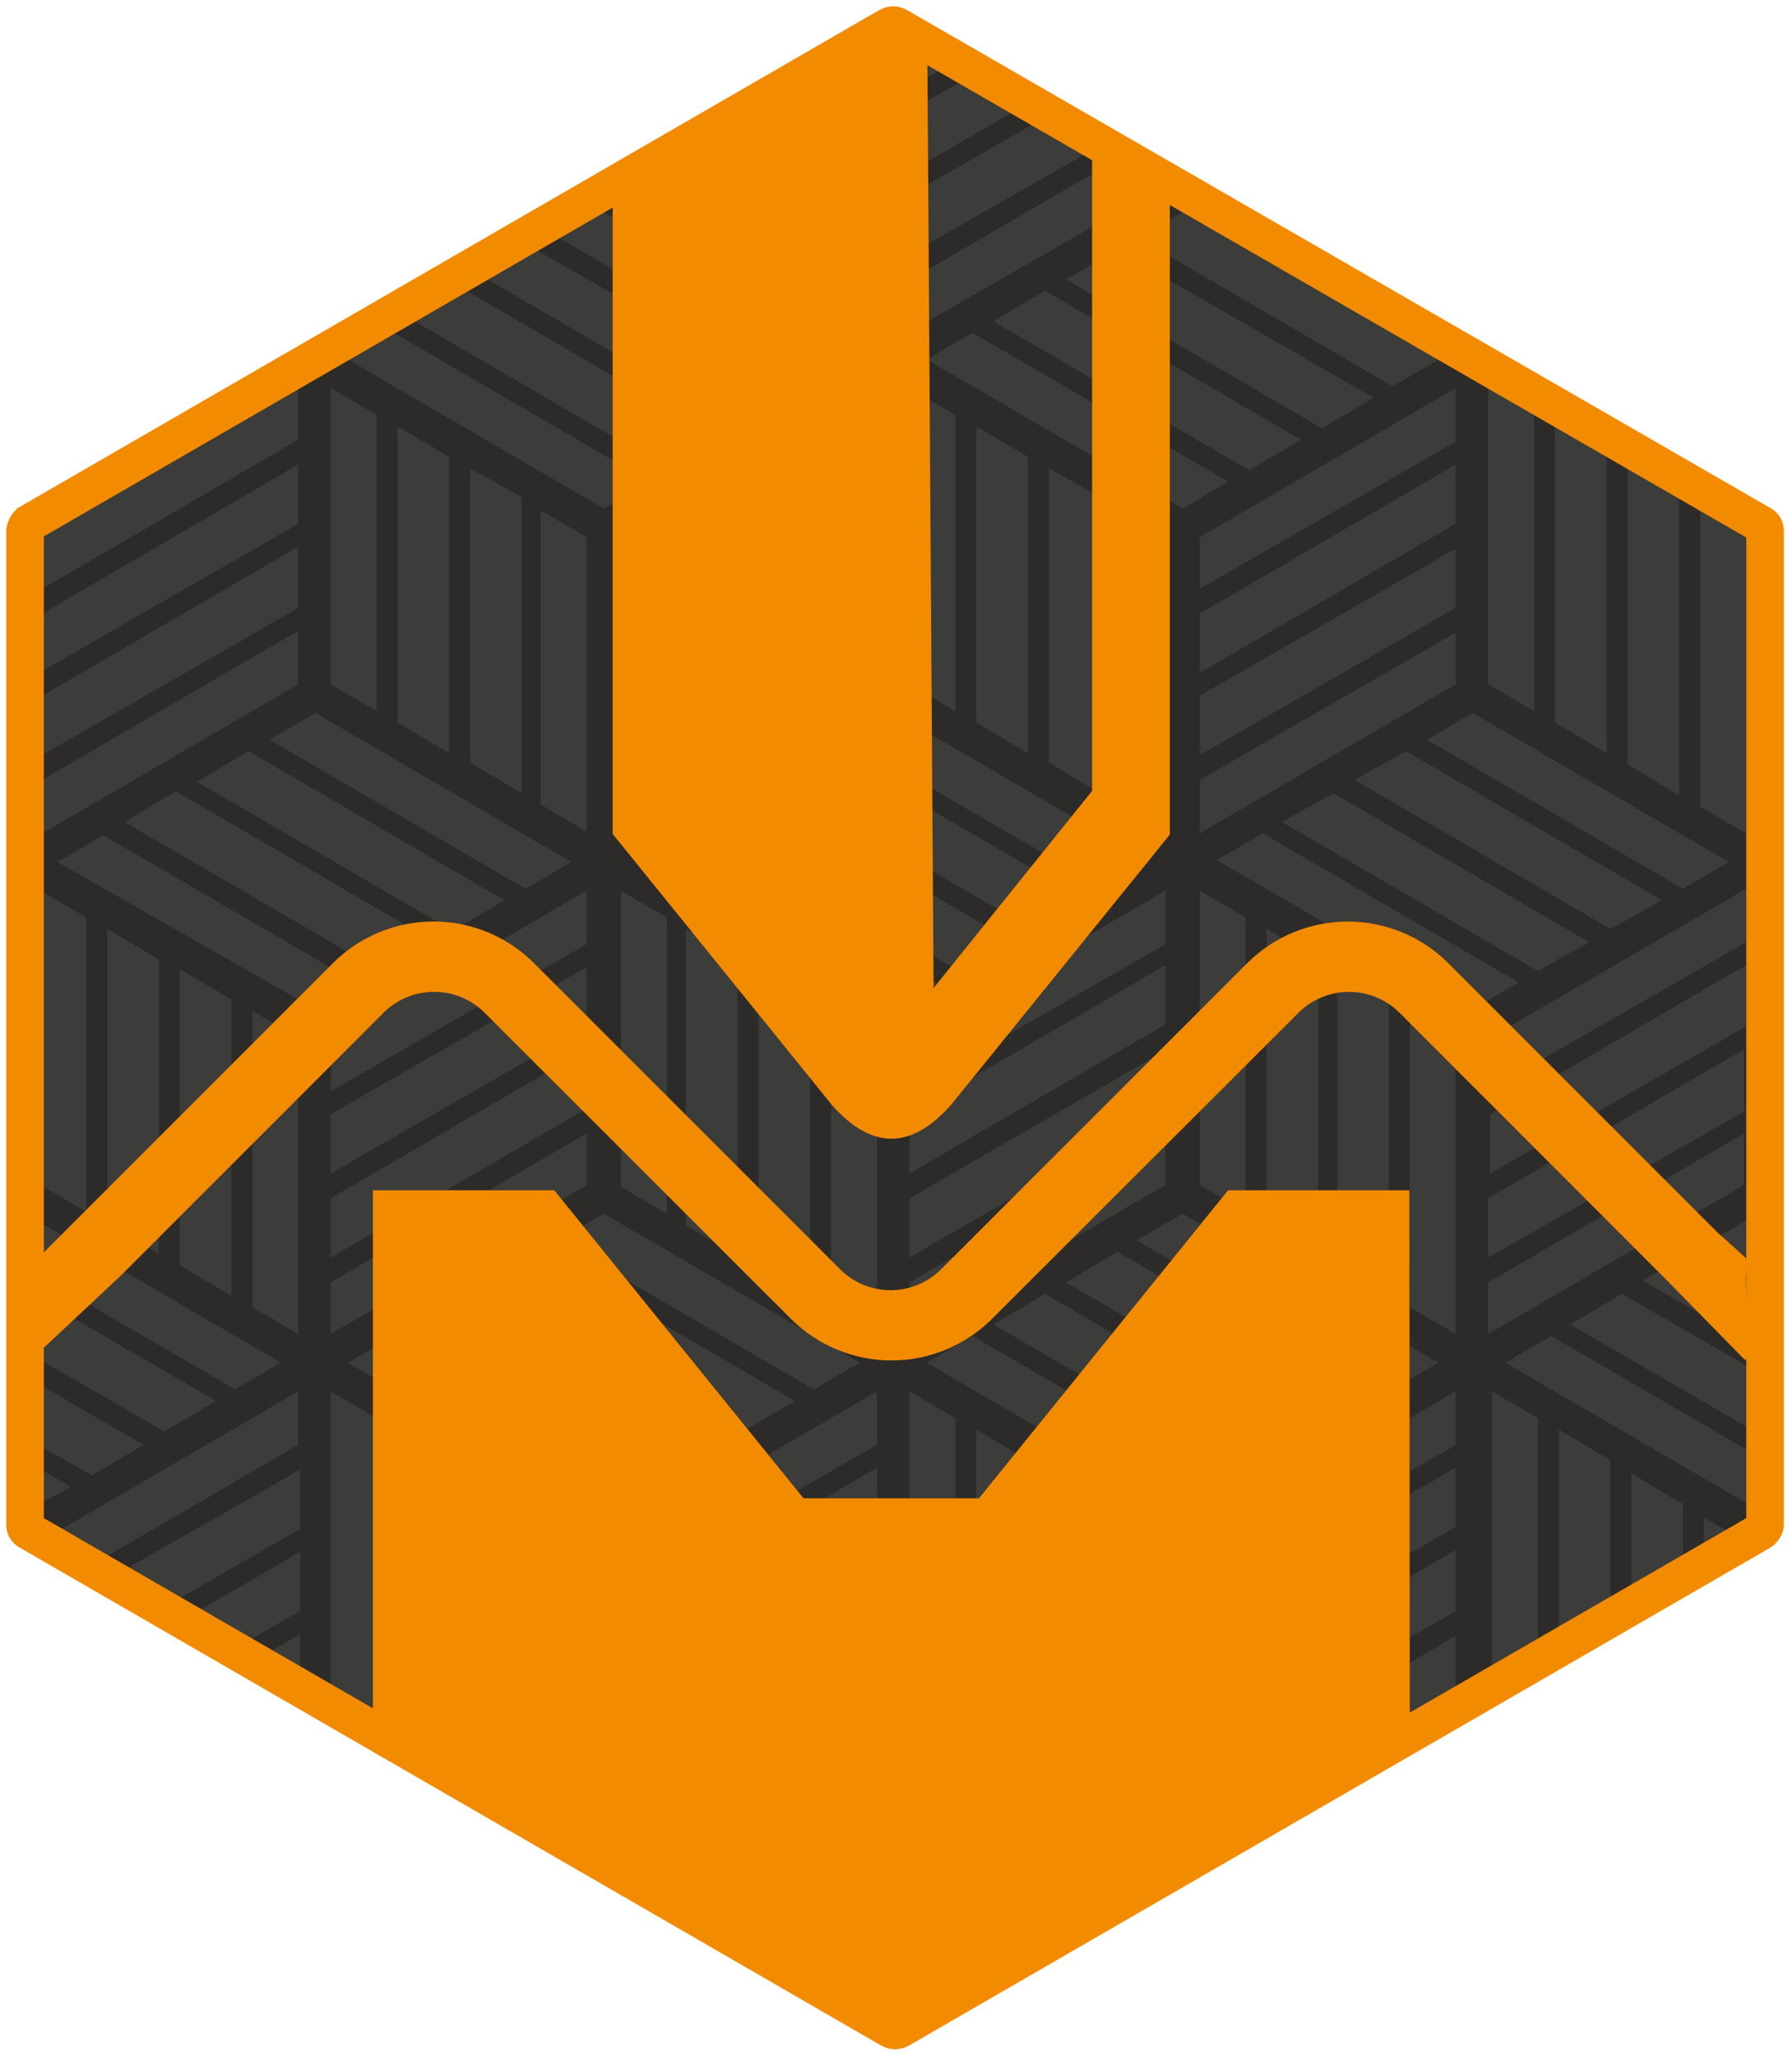
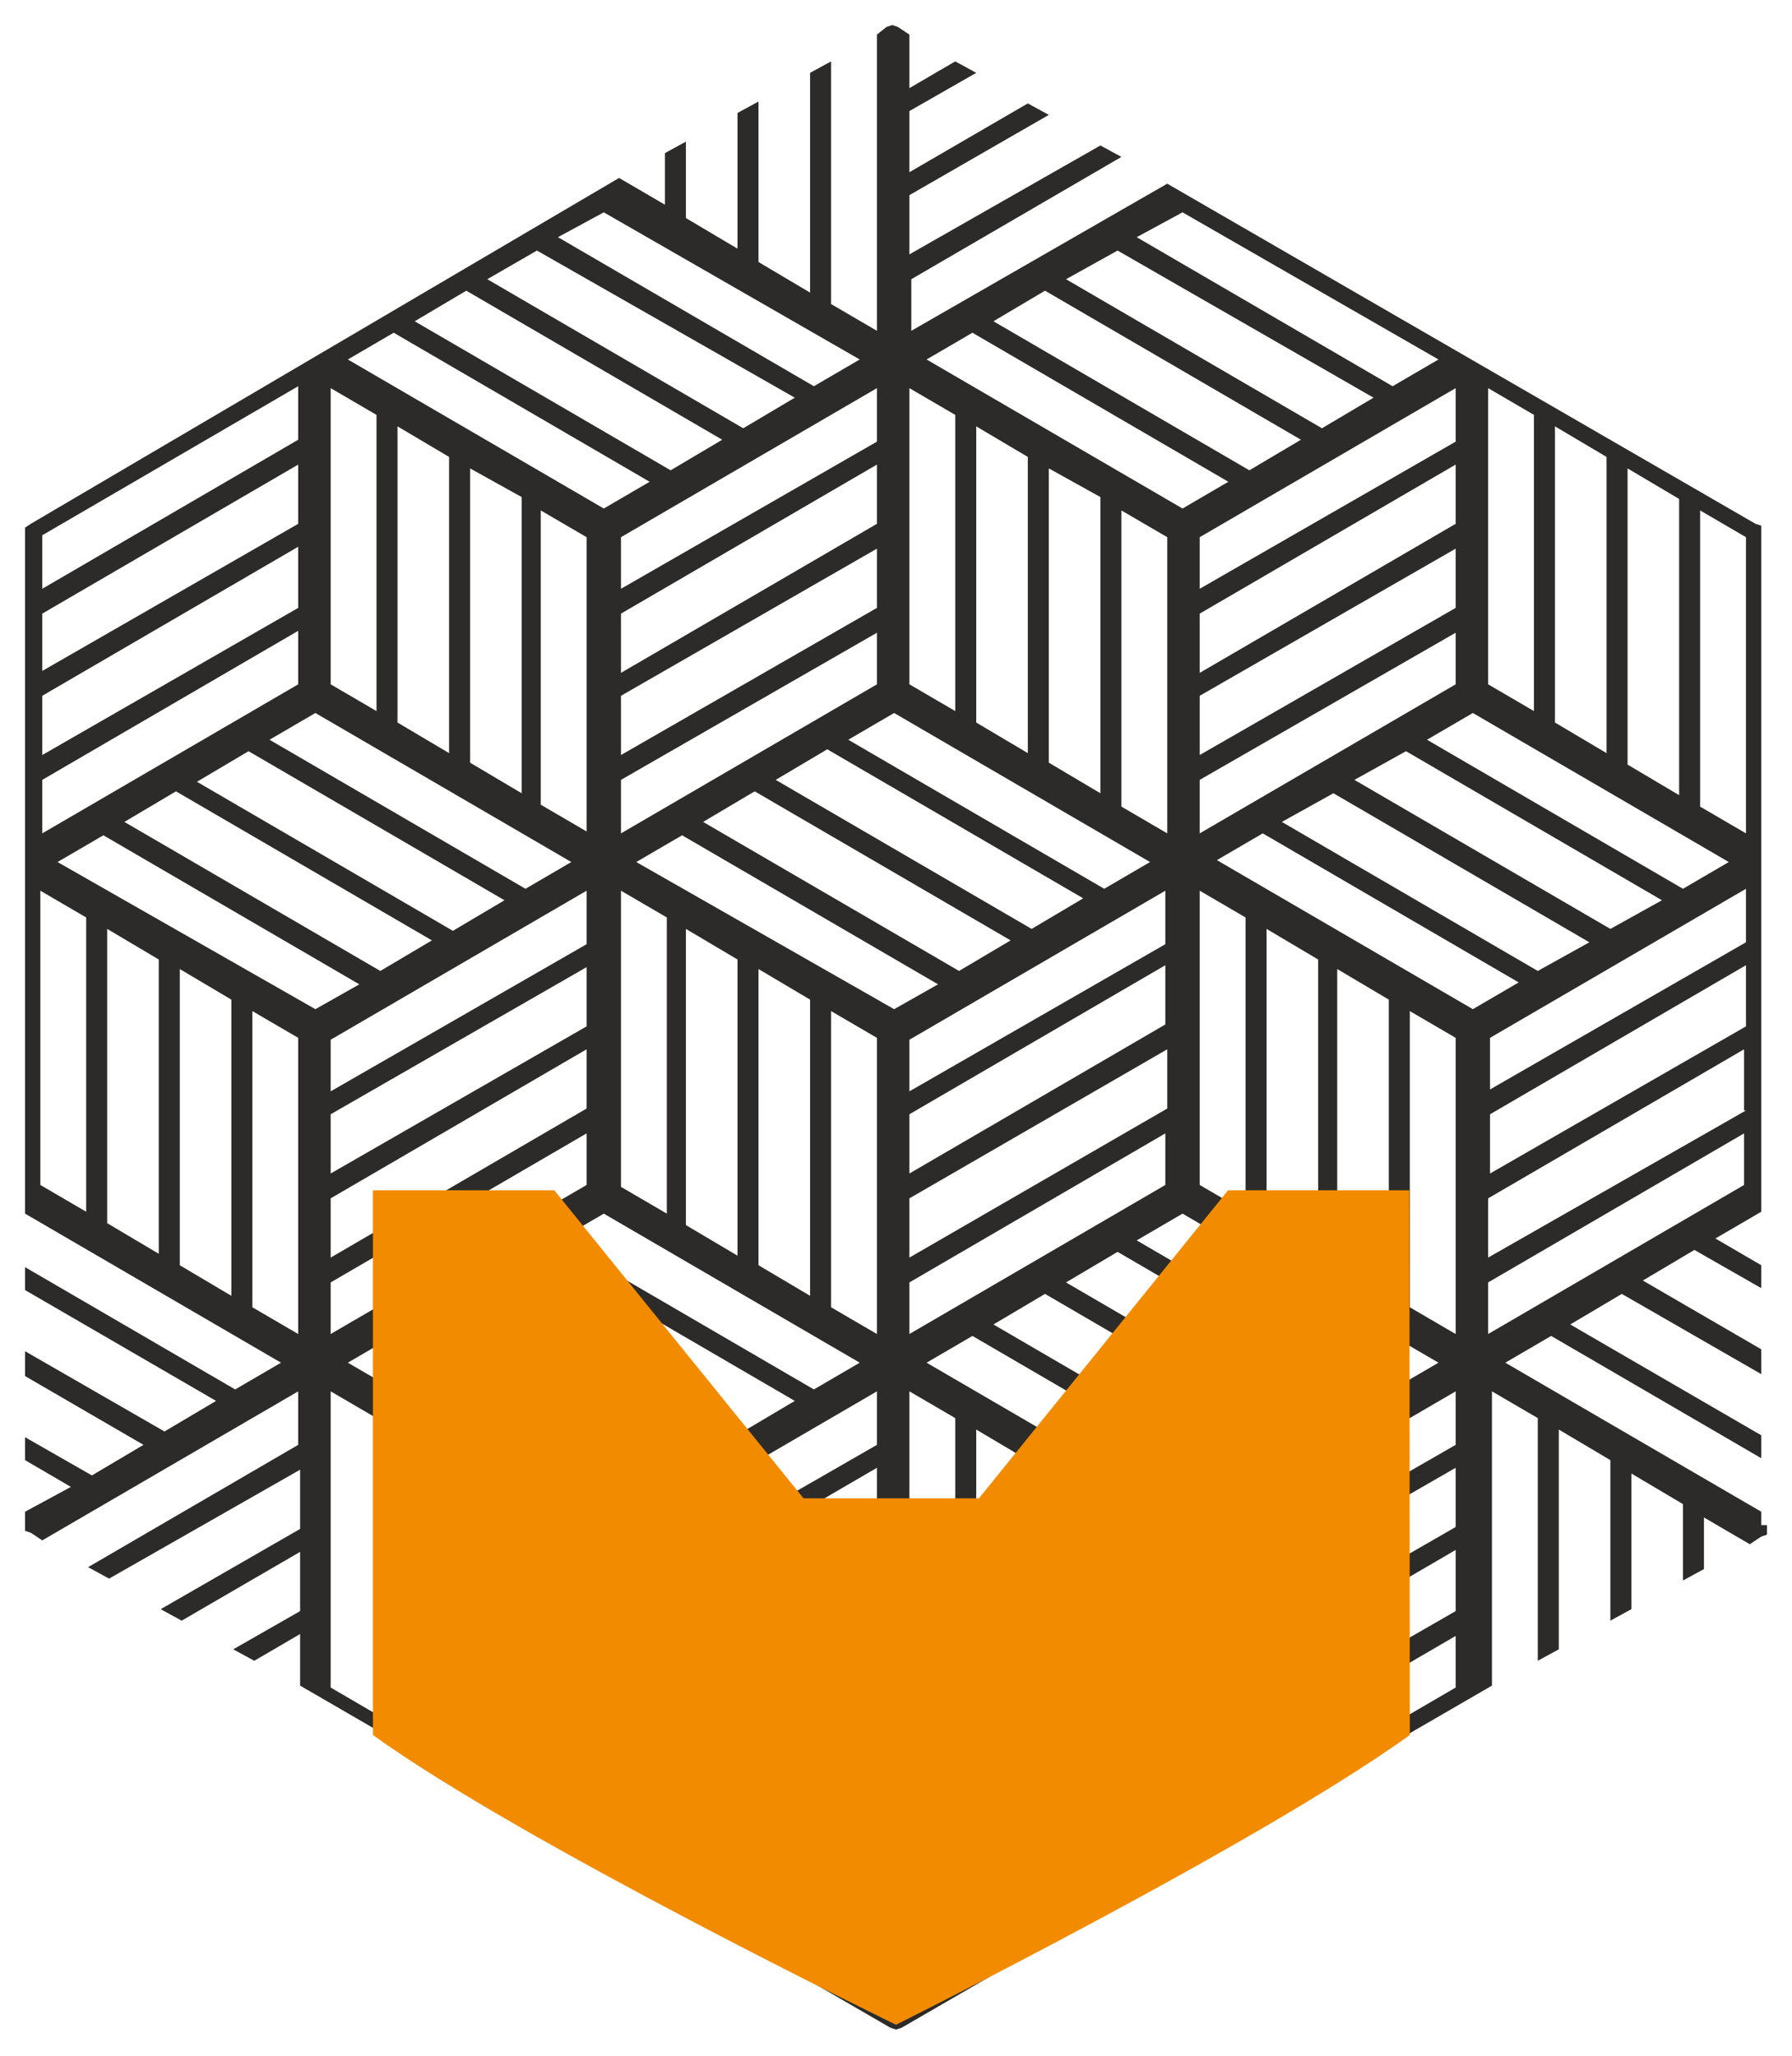
<svg xmlns="http://www.w3.org/2000/svg" width="143" height="164" viewBox="0 0 143 164" fill="none">
-   <path d="M71.654 2.153C71.35 2.001 71.197 2.001 70.892 2.153L2.305 41.782C2.152 41.934 2 42.239 2 42.391V121.648C2 121.953 2.152 122.105 2.457 122.258L71.045 161.886C71.35 162.038 71.502 162.038 71.807 161.886L140.394 122.258C140.699 122.105 140.852 121.8 140.852 121.648V42.391C140.852 42.087 140.699 41.934 140.394 41.782L71.654 2.153Z" fill="#3C3C3A" stroke="#2C2B2A" stroke-width="2" stroke-miterlimit="10" />
  <path d="M140.547 121.647V120.58L120.123 108.692L123.781 106.558L140.547 116.312V114.484L125.305 105.643L129.42 103.205L140.547 109.606V107.625L131.097 102.138L135.212 99.699L140.547 102.747V100.918L136.889 98.785L140.547 96.651V42.39V41.933L140.09 41.781L93.145 14.651L72.721 26.387V22.271L89.487 12.517L87.811 11.602L72.569 20.29V15.565L83.695 9.164L82.019 8.249L72.569 13.736V8.859L77.903 5.81L76.227 4.896L72.569 7.03V2.762L71.654 2.152L71.197 2L70.74 2.152L69.978 2.762V26.387L66.32 24.253V4.896L64.643 5.81V23.338L60.528 20.9V8.097L58.851 9.011V19.833L54.736 17.394V11.297L53.06 12.212V16.327L49.402 14.193L2.457 41.781L2 42.086V42.39V96.803L22.424 108.692L18.766 110.826L2 101.071V102.9L17.242 111.74L13.126 114.179L2 107.777V109.759L11.45 115.246L7.335 117.684L2 114.636V116.465L5.658 118.599L2 120.58V121.647V122.104L2.457 122.257L3.372 122.866L23.796 110.978V115.246L7.03 125L8.706 125.915L23.948 117.227V121.952L12.822 128.353L14.498 129.268L23.948 123.781V128.506L18.613 131.554L20.29 132.469L23.948 130.335V134.45L71.045 161.733L71.502 161.885L71.959 161.733L119.056 134.45V110.978L122.714 113.112V132.469L124.391 131.554V114.026L128.506 116.465V129.268L130.182 128.353V117.532L134.298 119.971V126.067L135.974 125.153V121.037L139.632 123.171L140.547 122.562L141.004 122.409V121.647H140.547ZM139.327 88.573L118.751 100.309V95.584L139.175 83.695V88.573H139.327ZM139.327 81.866L118.904 93.602V88.877L139.327 76.989V81.866ZM139.327 75.16L118.904 86.896V82.781L139.327 70.892V75.16ZM114.788 108.692L111.13 110.826L90.707 98.937L94.365 96.803L114.788 108.692ZM101.071 97.718V74.093L105.186 76.532V100.156L101.071 97.718ZM106.71 100.918V77.294L110.826 79.733V103.357L106.71 100.918ZM112.502 104.272V80.647L116.16 82.781V106.405L112.502 104.272ZM72.569 106.405V102.29L92.993 90.402V94.517L72.569 106.405ZM72.569 110.978L76.227 113.112V136.736L72.569 134.603V110.978ZM49.554 133.688V128.963L69.978 117.075V121.799L49.554 133.688ZM69.978 123.781V128.506L49.554 140.242V135.517L69.978 123.781ZM49.554 126.982V122.866L69.978 110.978V115.246L49.554 126.982ZM34.465 75.008L30.349 77.446L9.926 65.558L14.041 63.119L34.465 75.008ZM15.717 62.357L19.833 59.918L40.257 71.807L36.141 74.246L15.717 62.357ZM46.81 71.045V75.312L26.387 87.049V82.933L46.81 71.045ZM46.81 66.32L43.153 64.186V40.714L46.81 42.848V66.32ZM69.978 43.762V48.487L49.554 60.223V55.498L69.978 43.762ZM49.554 53.669V48.944L69.978 37.056V41.781L49.554 53.669ZM69.978 50.468V54.584L49.554 66.472V62.205L69.978 50.468ZM72.569 93.602V88.877L92.993 76.989V81.714L72.569 93.602ZM93.145 83.695V88.42L72.569 100.309V95.584L93.145 83.695ZM72.569 87.049V82.933L92.993 71.045V75.312L72.569 87.049ZM76.532 77.446L56.108 65.558L60.223 63.119L80.647 75.008L76.532 77.446ZM82.324 74.093L61.9 62.205L66.015 59.766L86.439 71.654L82.324 74.093ZM68.606 108.692L64.948 110.826L44.524 98.937L48.182 96.803L68.606 108.692ZM49.554 94.669V71.045L53.212 73.179V96.803L49.554 94.669ZM54.736 97.718V74.093L58.851 76.532V100.156L54.736 97.718ZM60.528 100.918V77.294L64.643 79.733V103.357L60.528 100.918ZM66.32 104.272V80.647L69.978 82.781V106.405L66.32 104.272ZM63.424 111.74L59.309 114.179L38.885 102.29L43 99.852L63.424 111.74ZM46.81 77.141V81.866L26.387 93.602V88.877L46.81 77.141ZM46.81 83.695V88.42L26.387 100.309V95.584L46.81 83.695ZM46.81 90.402V94.517L26.387 106.405V102.29L46.81 90.402ZM37.208 103.205L57.632 115.093L53.517 117.532L33.093 105.643L37.208 103.205ZM50.773 68.758L54.431 66.625L74.855 78.513L71.35 80.495L50.773 68.758ZM83.391 103.205L103.814 115.093L99.699 117.532L79.275 105.643L83.391 103.205ZM85.067 102.29L89.182 99.852L109.606 111.74L105.491 114.179L85.067 102.29ZM89.487 64.338V40.714L93.145 42.848V66.472L89.487 64.338ZM99.394 96.651L95.736 94.517V71.045L99.394 73.179V96.651ZM116.16 43.762V48.487L95.736 60.223V55.498L116.16 43.762ZM95.736 53.669V48.944L116.16 37.056V41.781L95.736 53.669ZM116.16 50.468V54.584L95.736 66.472V62.205L116.16 50.468ZM112.197 59.918L132.621 71.807L128.506 74.093L108.082 62.205L112.197 59.918ZM106.405 63.272L126.829 75.16L122.714 77.446L102.29 65.558L106.405 63.272ZM135.669 40.714L139.327 42.848V66.472L135.669 64.338V40.714ZM129.878 37.361L133.993 39.799V63.424L129.878 60.985V37.361ZM124.086 34.008L128.201 36.446V60.071L124.086 57.632V34.008ZM118.751 30.959L122.409 33.093V56.718L118.751 54.584V30.959ZM137.956 68.758L134.298 70.892L113.874 59.004L117.532 56.87L137.956 68.758ZM116.16 35.227L95.736 46.963V42.848L116.16 30.959V35.227ZM94.365 16.937L114.788 28.673L111.13 30.807L90.707 18.918L94.365 16.937ZM89.182 19.985L109.606 31.721L105.491 34.16L85.067 22.271L89.182 19.985ZM83.391 23.186L103.814 35.074L99.699 37.513L79.275 25.625L83.391 23.186ZM77.599 26.539L98.022 38.428L94.365 40.561L73.941 28.673L77.599 26.539ZM87.811 39.647V63.272L83.695 60.833V37.361L87.811 39.647ZM82.019 36.446V60.071L77.903 57.632V34.008L82.019 36.446ZM72.569 30.959L76.227 33.093V56.718L72.569 54.584V30.959ZM71.35 56.87L91.773 68.758L88.115 70.892L67.692 59.004L71.35 56.87ZM69.978 30.959V35.227L49.554 46.963V42.848L69.978 30.959ZM48.182 16.937L68.606 28.673L64.948 30.807L44.524 18.918L48.182 16.937ZM42.848 19.985L63.424 31.721L59.309 34.16L38.885 22.271L42.848 19.985ZM37.208 23.186L57.632 35.074L53.517 37.513L33.093 25.625L37.208 23.186ZM31.416 26.539L51.84 38.428L48.182 40.561L27.758 28.673L31.416 26.539ZM41.628 39.647V63.272L37.513 60.833V37.361L41.628 39.647ZM35.837 36.446V60.071L31.721 57.632V34.008L35.837 36.446ZM26.387 30.959L30.045 33.093V56.718L26.387 54.584V30.959ZM45.591 68.758L41.933 70.892L21.509 59.004L25.167 56.87L45.591 68.758ZM3.372 42.695L23.796 30.807V35.074L3.372 46.963V42.695ZM3.372 48.944L23.796 37.056V41.781L3.372 53.517V48.944ZM3.372 55.498L23.796 43.61V48.487L3.372 60.223V55.498ZM3.372 62.205L23.796 50.316V54.584L3.372 66.472V62.205ZM6.877 96.651L3.219 94.517V71.045L6.877 73.179V96.651ZM12.669 100.004L8.554 97.565V74.093L12.669 76.532V100.004ZM18.461 103.357L14.346 100.918V77.294L18.461 79.733V103.357ZM23.796 106.405L20.138 104.272V80.647L23.796 82.781V106.405ZM4.591 68.758L8.249 66.625L28.673 78.513L25.167 80.495L4.591 68.758ZM30.045 136.736L26.387 134.603V110.978L30.045 113.112V136.736ZM35.837 140.09L31.721 137.651V114.026L35.837 116.465V140.09ZM41.628 143.443L37.513 141.004V117.379L41.628 119.818V143.443ZM46.81 146.491L43.153 144.357V120.733L46.81 122.866V146.491ZM27.758 108.692L31.416 106.558L51.84 118.446L48.182 120.58L27.758 108.692ZM49.554 142.223L69.978 130.335V134.45L49.554 146.339V142.223ZM71.35 160.513L50.773 148.777L54.431 146.643L74.855 158.532L71.35 160.513ZM76.532 157.465L56.108 145.576L60.223 143.138L80.647 155.026L76.532 157.465ZM82.324 154.112L61.9 142.223L66.015 139.937L86.439 151.826L82.324 154.112ZM88.115 150.759L67.692 138.87L71.35 136.736L91.773 148.625L88.115 150.759ZM77.903 137.651V114.026L82.019 116.465V140.09L77.903 137.651ZM83.695 141.004V117.379L87.811 119.818V143.443L83.695 141.004ZM93.145 146.491L89.487 144.357V120.733L93.145 122.866V146.491ZM73.941 108.692L77.599 106.558L98.022 118.446L94.365 120.58L73.941 108.692ZM116.16 134.603L95.736 146.491V142.376L116.16 130.487V134.603ZM116.16 128.506L95.736 140.242V135.517L116.16 123.629V128.506ZM116.16 121.799L95.736 133.536V128.811L116.16 117.075V121.799ZM116.16 115.246L95.736 126.982V122.866L116.16 110.978V115.246ZM117.532 80.495L97.108 68.606L100.766 66.472L121.19 78.361L117.532 80.495ZM118.751 102.29L139.175 90.402V94.517L118.751 106.405V102.29Z" fill="#2C2B2A" />
-   <path d="M71.654 2.114C71.35 1.962 71.197 1.962 70.892 2.114L2.305 41.743C2.152 41.895 2 42.2 2 42.352V121.609C2 121.914 2.152 122.066 2.457 122.219L71.045 161.847C71.35 161.999 71.502 161.999 71.807 161.847L140.394 122.219C140.699 122.066 140.852 121.761 140.852 121.609V42.352C140.852 42.047 140.699 41.895 140.394 41.743L71.654 2.114Z" stroke="#F28B00" stroke-width="3" stroke-miterlimit="10" />
-   <path fill-rule="evenodd" clip-rule="evenodd" d="M93.35 13.57V66.57L75.89 88.13C72.59 91.86 69.43 91.59 66.38 88.13L48.89 66.52V13.57C56.065 11.201 63.944 2.995 71.5 3C72.63 3 72.89 3.92 74 4L74.5 78.81L87.15 63.08V11.83C89.27 12.31 91.35 12.9 93.35 13.57Z" fill="#F28B00" />
  <path fill-rule="evenodd" clip-rule="evenodd" d="M112.5 138.39C100.456 147.076 71.5 161.5 71.5 161.5C71.5 161.5 41.804 147.075 29.76 138.39V94.94H44.23L64.12 119.51H78.12L98 94.94H112.47L112.5 138.39Z" fill="#F28B00" />
-   <path fill-rule="evenodd" clip-rule="evenodd" d="M139.5 100.5C138.92 102.5 140.03 106.515 139.28 108.515L133.14 102.25L111.65 80.75C110.582 79.702 109.146 79.115 107.65 79.115C106.154 79.115 104.718 79.702 103.65 80.75L79.14 105.22C77.012 107.331 74.137 108.515 71.14 108.515C68.143 108.515 65.268 107.331 63.14 105.22L38.64 80.75C37.574 79.7 36.137 79.111 34.64 79.111C33.143 79.111 31.706 79.7 30.64 80.75L9.64 101.75L3.5 107.5C2.74 105.5 3.573 102.39 3 100.39L5.59 97.8L26.59 76.8C28.716 74.687 31.592 73.501 34.59 73.501C37.588 73.501 40.464 74.687 42.59 76.8L67.07 101.27C68.136 102.321 69.573 102.909 71.07 102.909C72.567 102.909 74.004 102.321 75.07 101.27L99.55 76.8C101.678 74.69 104.553 73.506 107.55 73.506C110.547 73.506 113.422 74.69 115.55 76.8L137.03 98.28L139.5 100.5Z" fill="#F28B00" />
</svg>